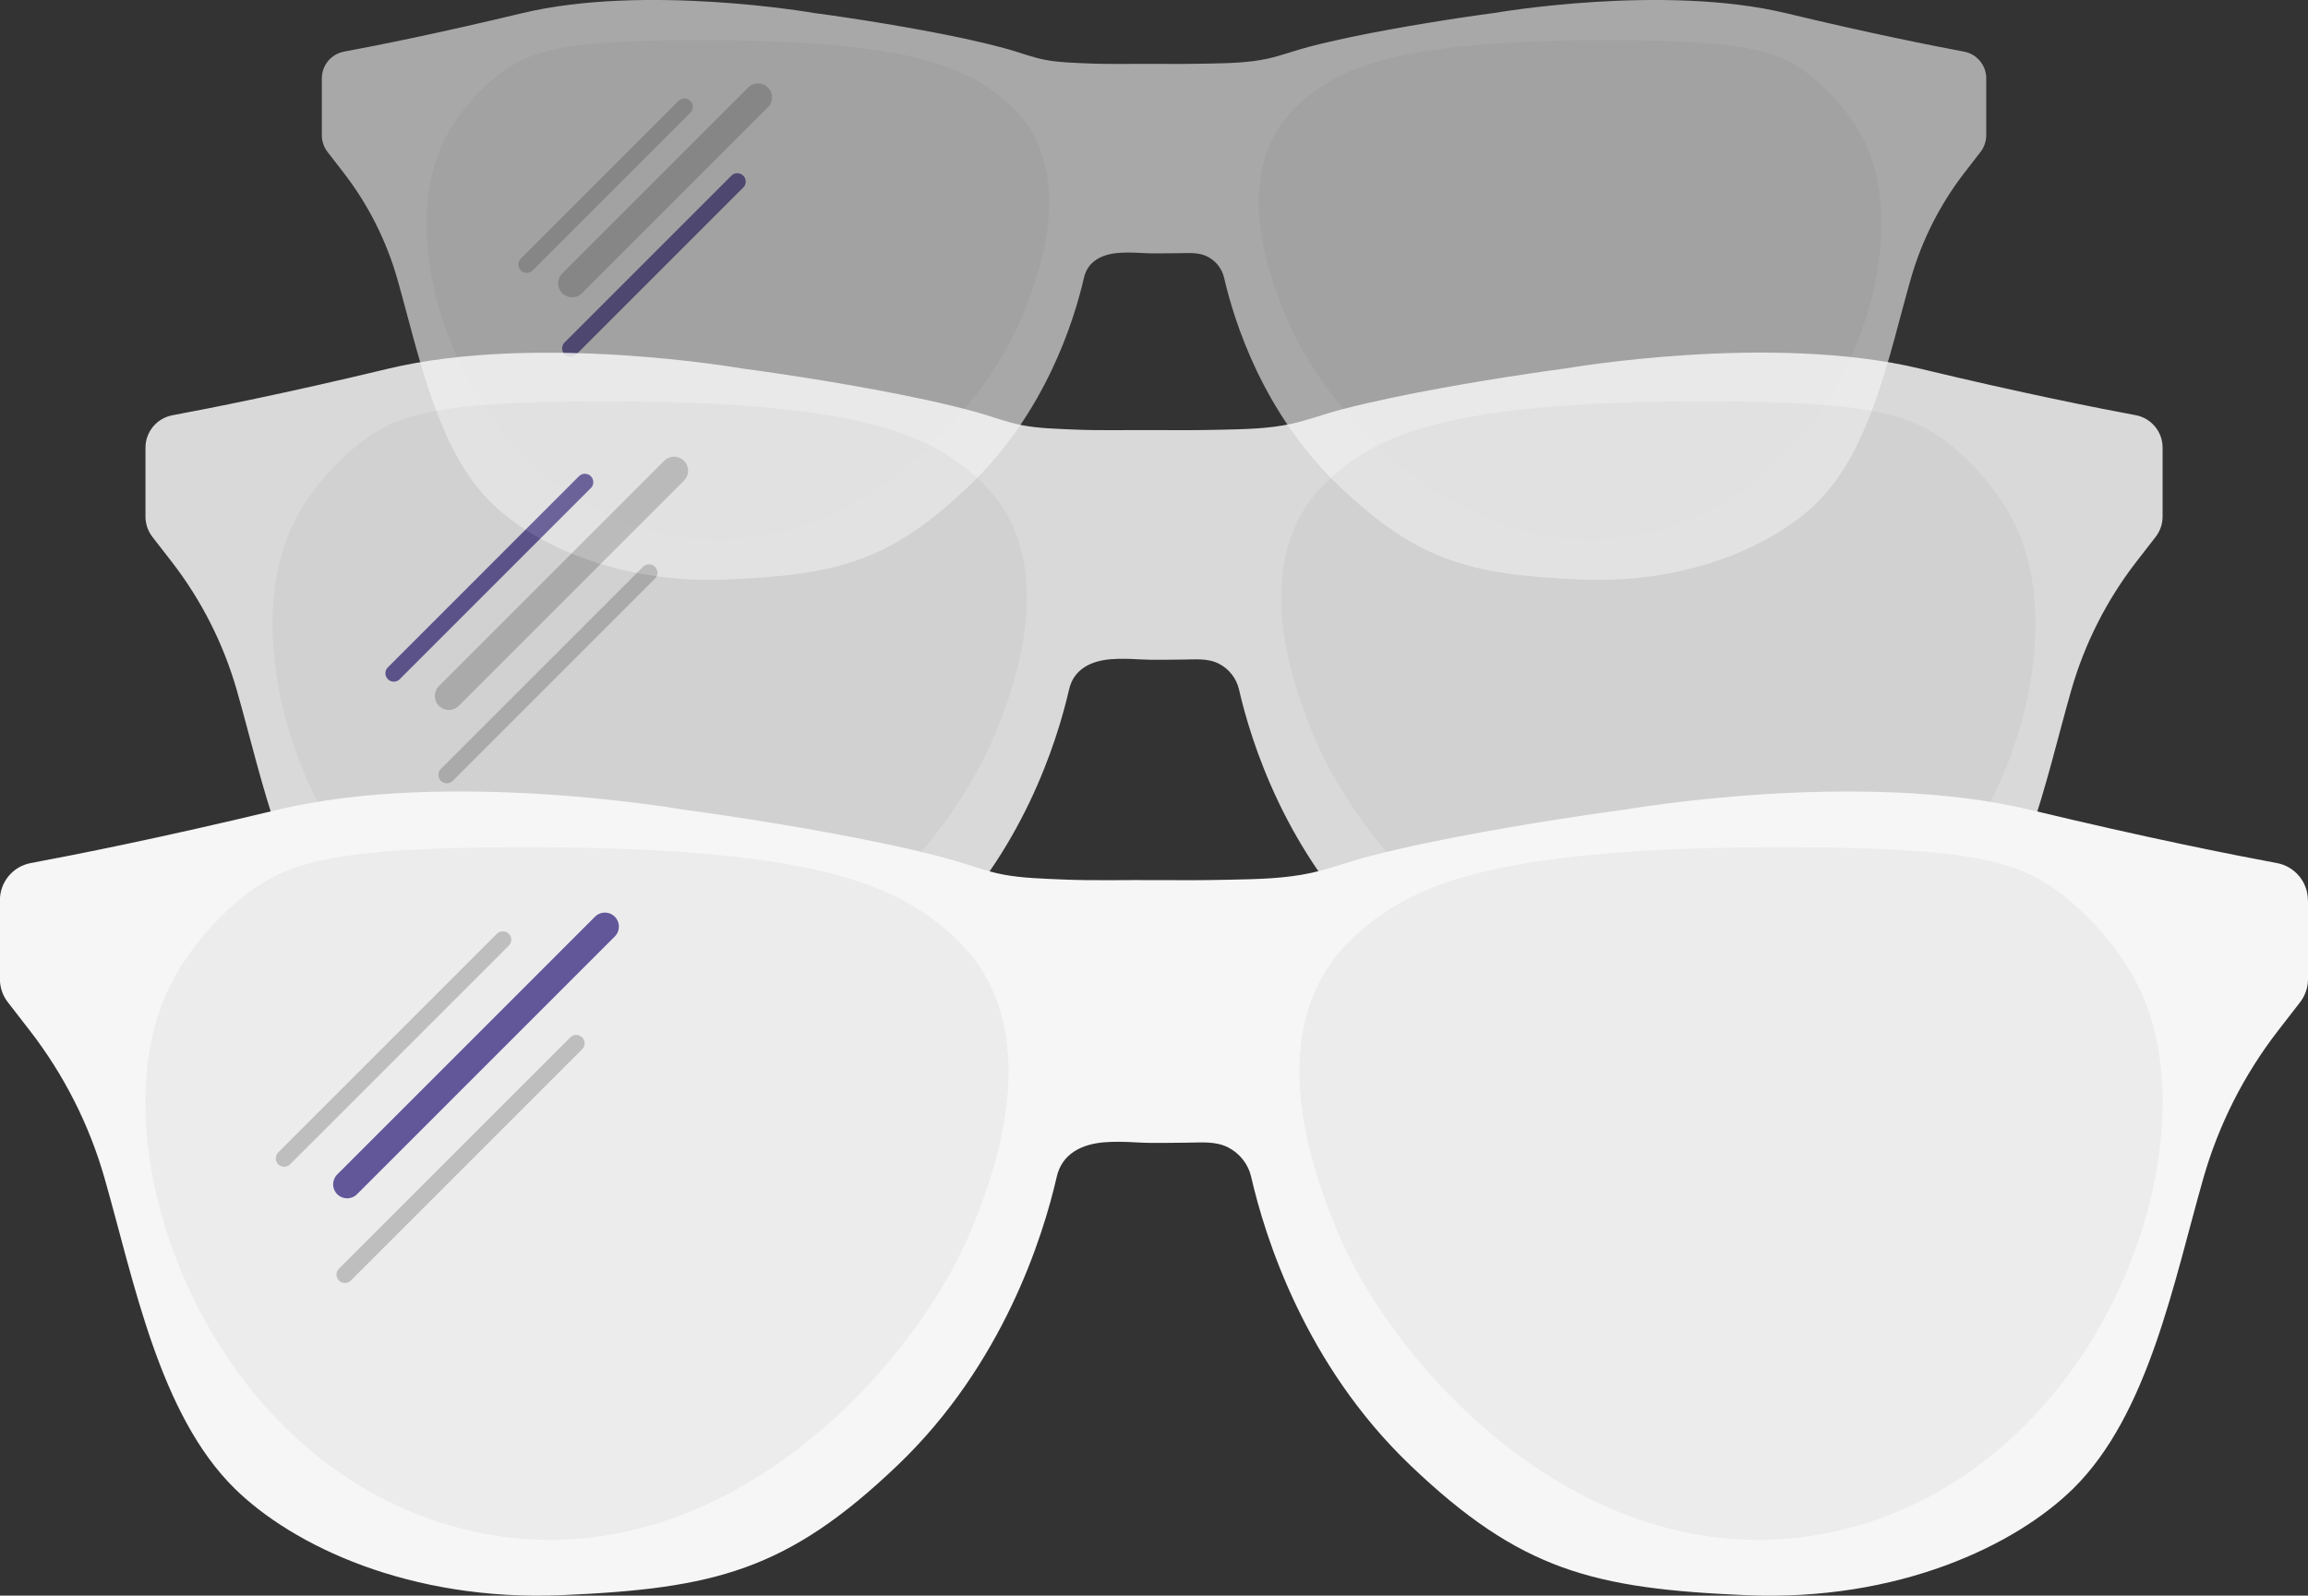
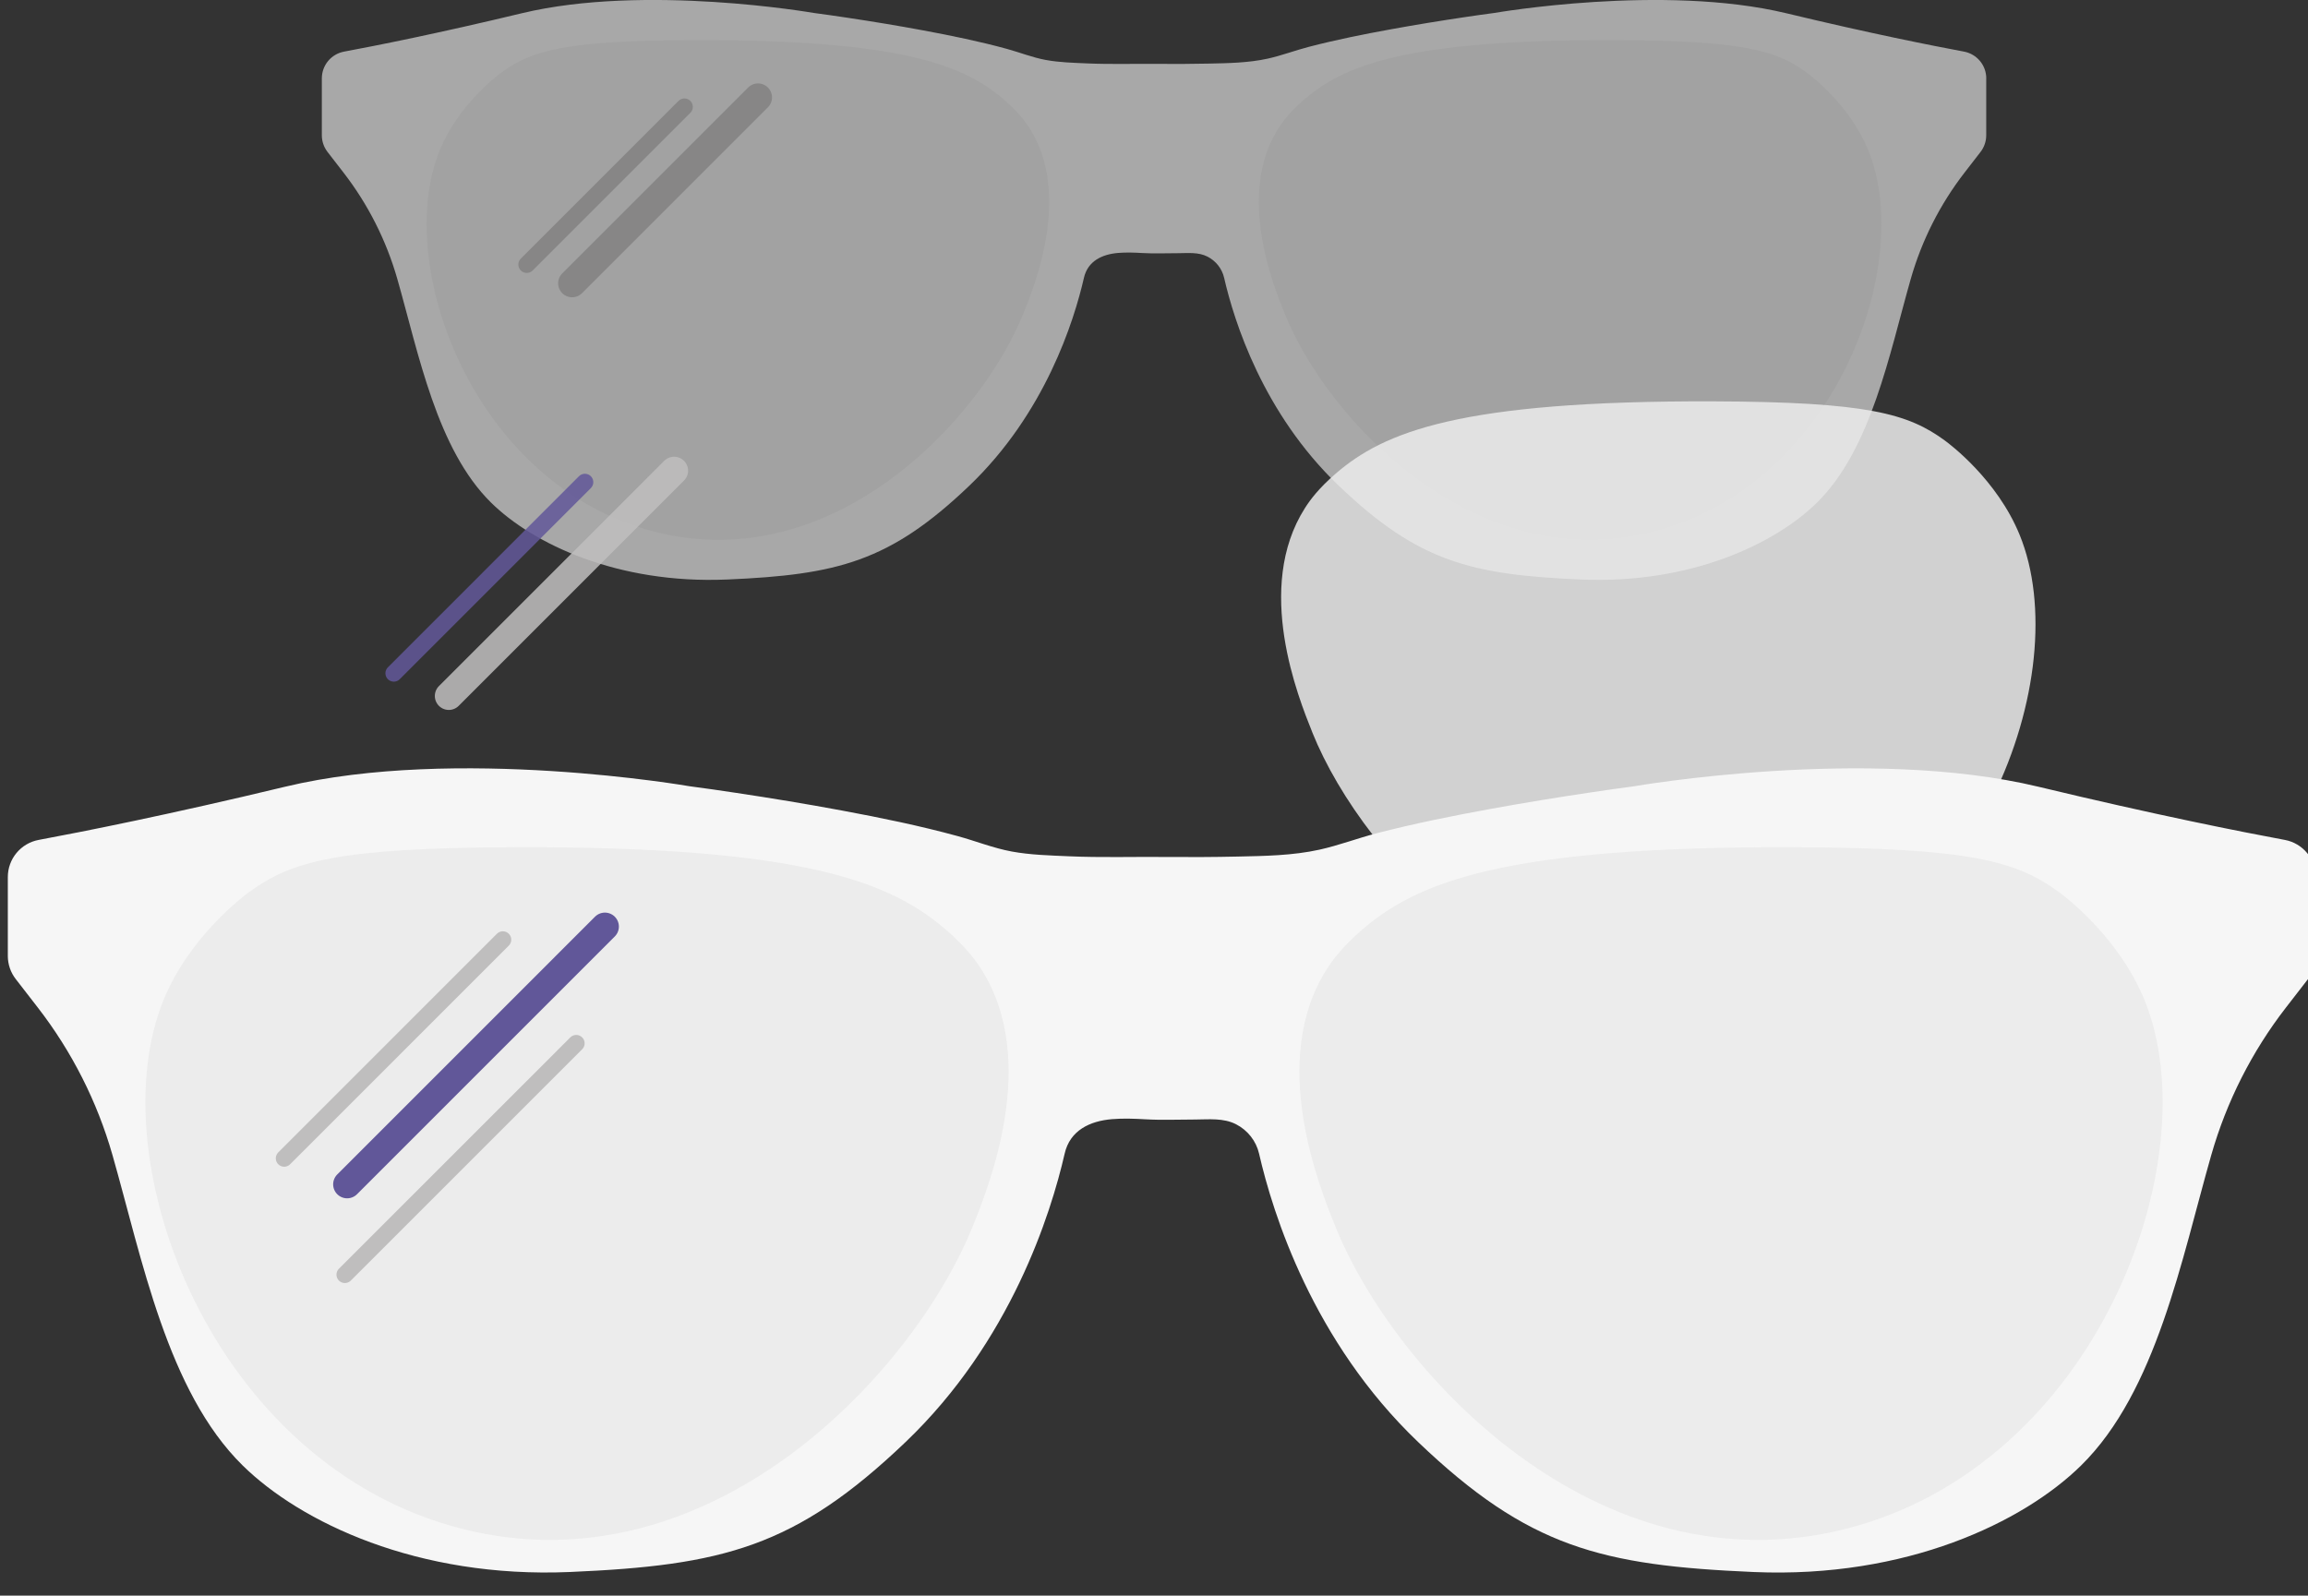
<svg xmlns="http://www.w3.org/2000/svg" id="Layer_2" data-name="Layer 2" viewBox="0 0 825.37 570.7">
  <rect x="0" y="0" width="825.37" height="570.7" fill="#333333" stroke="none" />
  <defs>
    <style> .cls-1 { opacity: .85; } .cls-2 { opacity: .6; } .cls-3, .cls-4, .cls-5, .cls-6 { fill: none; stroke-linecap: round; stroke-linejoin: round; } .cls-3, .cls-5 { stroke-width: 10px; } .cls-3, .cls-6 { stroke: #615799; } .cls-7 { fill: #f6f6f6; } .cls-4, .cls-5 { stroke: #bfbebe; } .cls-4, .cls-6 { stroke-width: 6px; } .cls-8 { fill: #ececec; } </style>
  </defs>
  <g id="Layer_1-2" data-name="Layer 1">
    <g>
      <g class="cls-2">
        <g>
          <path class="cls-7" d="M710.3,28.04v20.34c0,2.16-.72,4.26-2.04,5.97l-5.72,7.39c-8.76,11.33-15.28,24.21-19.22,37.99-7.65,26.78-14.14,60.94-33.55,80.05-14.88,14.65-45.1,29.18-84.41,27.49-39.31-1.69-58.12-6.32-86.58-33.52-27.13-25.93-37.46-58.88-41.02-74.39-.75-3.27-2.95-6.04-5.93-7.57-3.28-1.68-7.03-1.24-10.59-1.23-4.26,0-8.56.19-12.8-.06-2.86-.17-5.75-.27-8.61-.03-5.7.48-10.83,2.89-12.2,8.89-3.56,15.51-13.89,48.46-41.02,74.39-28.46,27.2-47.27,31.83-86.58,33.52-39.31,1.69-69.53-12.84-84.41-27.49-19.41-19.11-25.9-53.28-33.55-80.05-3.94-13.77-10.46-26.66-19.22-37.99l-5.72-7.39c-1.32-1.71-2.04-3.81-2.04-5.97v-20.34c0-4.7,3.35-8.73,7.97-9.58,11.14-2.07,33.45-6.48,63.54-13.72,44.14-10.61,104.31-.12,104.31-.12,3.99.52,7.98,1.1,11.96,1.7,9.13,1.37,18.24,2.87,27.32,4.56,10.02,1.86,20.03,3.91,29.86,6.6,4.65,1.27,9.19,3.1,13.94,3.97,4.89.9,9.89,1.01,14.84,1.23,8.13.36,16.45.1,24.62.17,6.24.06,12.47.03,18.71-.1,7.01-.15,14.26-.25,21.21-1.78,4.96-1.1,9.77-2.94,14.7-4.22,9.74-2.53,19.63-4.51,29.53-6.31,8.69-1.58,17.4-3,26.13-4.3,3.58-.53,7.17-1.05,10.76-1.52,0,0,60.18-10.48,104.31.12,30.1,7.24,52.4,11.64,63.54,13.72,4.62.86,7.97,4.89,7.97,9.58Z" />
          <path class="cls-8" d="M459.4,112.05c-4.16-10.34-17.17-42.67-2.17-66.2,1.58-2.47,4.11-5.86,9.04-10.13,14.27-12.33,36.62-21.59,111.42-21.34,45.64.15,57.58,3.67,68.37,11.58,1.47,1.07,15.4,11.53,22.07,27.86,16.77,41.09-12.3,119.98-77.05,136.38-63.85,16.18-116.36-40.06-131.68-78.14Z" />
          <path class="cls-8" d="M365.98,112.05c4.16-10.34,17.17-42.67,2.17-66.2-1.58-2.47-4.11-5.86-9.04-10.13-14.27-12.33-36.62-21.59-111.42-21.34-45.64.15-57.58,3.67-68.37,11.58-1.47,1.07-15.4,11.53-22.07,27.86-16.77,41.09,12.3,119.98,77.05,136.38,63.85,16.18,116.36-40.06,131.68-78.14Z" />
        </g>
        <line class="cls-4" x1="244.76" y1="38.22" x2="188.37" y2="94.61" />
-         <line class="cls-6" x1="263.68" y1="64.95" x2="204.02" y2="124.61" />
        <line class="cls-5" x1="271.08" y1="34.84" x2="204.6" y2="101.32" />
      </g>
      <g class="cls-1">
        <g>
-           <path class="cls-7" d="M773.37,160.12v24.65c0,2.62-.87,5.16-2.47,7.23l-6.94,8.95c-10.62,13.73-18.52,29.35-23.29,46.04-9.27,32.45-17.14,73.86-40.66,97.02-18.04,17.76-54.66,35.37-102.3,33.32-47.64-2.05-70.44-7.66-104.93-40.63-32.88-31.42-45.4-71.36-49.71-90.15-.91-3.96-3.58-7.33-7.18-9.17-3.98-2.04-8.52-1.5-12.84-1.48-5.16,0-10.37.23-15.51-.07-3.46-.2-6.97-.33-10.43-.04-6.9.58-13.12,3.5-14.79,10.77-4.31,18.79-16.83,58.73-49.71,90.15-34.49,32.97-57.28,38.58-104.93,40.63-47.64,2.04-84.26-15.57-102.3-33.32-23.53-23.16-31.39-64.57-40.66-97.02-4.77-16.69-12.67-32.31-23.29-46.04l-6.94-8.95c-1.6-2.07-2.47-4.62-2.47-7.23v-24.65c0-5.69,4.06-10.57,9.65-11.61,13.5-2.51,40.53-7.85,77.01-16.62,53.49-12.85,126.42-.15,126.42-.15,4.84.63,9.67,1.34,14.49,2.06,11.06,1.66,22.11,3.48,33.11,5.52,12.14,2.26,24.27,4.74,36.19,7.99,5.63,1.54,11.14,3.75,16.89,4.81,5.93,1.09,11.98,1.23,17.99,1.49,9.85.44,19.94.12,29.84.21,7.56.07,15.12.04,22.67-.13,8.5-.19,17.29-.3,25.71-2.16,6.01-1.33,11.84-3.56,17.81-5.11,11.81-3.06,23.79-5.46,35.78-7.65,10.53-1.92,21.09-3.64,31.67-5.21,4.34-.65,8.69-1.28,13.04-1.85,0,0,72.93-12.71,126.42.15,36.48,8.77,63.51,14.11,77.01,16.62,5.6,1.04,9.65,5.92,9.65,11.61Z" />
          <path class="cls-8" d="M469.3,261.93c-5.04-12.53-20.81-51.71-2.63-80.23,1.91-3,4.98-7.11,10.96-12.28,17.3-14.95,44.39-26.17,135.04-25.87,55.31.18,69.79,4.44,82.86,14.03,1.78,1.3,18.67,13.97,26.74,33.76,20.32,49.8-14.9,145.41-93.39,165.29-77.38,19.6-141.02-48.55-159.59-94.7Z" />
-           <path class="cls-8" d="M356.08,261.93c5.04-12.53,20.81-51.71,2.63-80.23-1.91-3-4.98-7.11-10.96-12.28-17.3-14.95-44.39-26.17-135.04-25.87-55.31.18-69.79,4.44-82.86,14.03-1.78,1.3-18.67,13.97-26.74,33.76-20.32,49.8,14.9,145.41,93.39,165.29,77.38,19.6,141.02-48.55,159.59-94.7Z" />
        </g>
        <line class="cls-6" x1="209.17" y1="172.45" x2="140.83" y2="240.8" />
-         <line class="cls-4" x1="232.1" y1="204.84" x2="159.79" y2="277.15" />
        <line class="cls-5" x1="241.07" y1="168.35" x2="160.5" y2="248.92" />
      </g>
      <g>
        <g>
-           <path class="cls-7" d="M825.37,321.98v28.2c0,3-1,5.91-2.83,8.28l-7.94,10.25c-12.15,15.71-21.19,33.58-26.65,52.68-10.61,37.13-19.61,84.5-46.53,111.01-20.64,20.32-62.54,40.46-117.05,38.13-54.51-2.35-80.59-8.76-120.06-46.49-37.63-35.96-51.95-81.65-56.88-103.15-1.04-4.53-4.09-8.38-8.22-10.5-4.55-2.33-9.75-1.72-14.69-1.7-5.9,0-11.87.26-17.75-.08-3.96-.23-7.98-.38-11.94-.05-7.9.66-15.02,4-16.92,12.32-4.93,21.5-19.25,67.19-56.88,103.15-39.46,37.72-65.54,44.14-120.06,46.49-54.51,2.34-96.41-17.81-117.05-38.13-26.92-26.5-35.92-73.88-46.53-111.01-5.46-19.1-14.5-36.97-26.65-52.68l-7.94-10.25c-1.84-2.37-2.83-5.28-2.83-8.28v-28.2c0-6.51,4.64-12.1,11.05-13.29,15.45-2.87,46.38-8.98,88.11-19.02,61.2-14.71,144.65-.17,144.65-.17,5.54.72,11.06,1.53,16.58,2.36,12.66,1.9,25.29,3.98,37.88,6.32,13.89,2.58,27.77,5.42,41.41,9.15,6.44,1.76,12.75,4.3,19.32,5.51,6.79,1.25,13.71,1.4,20.58,1.71,11.27.5,22.81.14,34.14.24,8.65.08,17.3.05,25.94-.14,9.72-.21,19.78-.34,29.41-2.47,6.88-1.52,13.55-4.07,20.38-5.85,13.51-3.5,27.22-6.25,40.94-8.75,12.04-2.19,24.13-4.16,36.24-5.96,4.97-.74,9.94-1.46,14.92-2.11,0,0,83.44-14.54,144.65.17,41.74,10.04,72.66,16.15,88.11,19.02,6.4,1.19,11.05,6.78,11.05,13.29Z" />
+           <path class="cls-7" d="M825.37,321.98v28.2l-7.94,10.25c-12.15,15.71-21.19,33.58-26.65,52.68-10.61,37.13-19.61,84.5-46.53,111.01-20.64,20.32-62.54,40.46-117.05,38.13-54.51-2.35-80.59-8.76-120.06-46.49-37.63-35.96-51.95-81.65-56.88-103.15-1.04-4.53-4.09-8.38-8.22-10.5-4.55-2.33-9.75-1.72-14.69-1.7-5.9,0-11.87.26-17.75-.08-3.96-.23-7.98-.38-11.94-.05-7.9.66-15.02,4-16.92,12.32-4.93,21.5-19.25,67.19-56.88,103.15-39.46,37.72-65.54,44.14-120.06,46.49-54.51,2.34-96.41-17.81-117.05-38.13-26.92-26.5-35.92-73.88-46.53-111.01-5.46-19.1-14.5-36.97-26.65-52.68l-7.94-10.25c-1.84-2.37-2.83-5.28-2.83-8.28v-28.2c0-6.51,4.64-12.1,11.05-13.29,15.45-2.87,46.38-8.98,88.11-19.02,61.2-14.71,144.65-.17,144.65-.17,5.54.72,11.06,1.53,16.58,2.36,12.66,1.9,25.29,3.98,37.88,6.32,13.89,2.58,27.77,5.42,41.41,9.15,6.44,1.76,12.75,4.3,19.32,5.51,6.79,1.25,13.71,1.4,20.58,1.71,11.27.5,22.81.14,34.14.24,8.65.08,17.3.05,25.94-.14,9.72-.21,19.78-.34,29.41-2.47,6.88-1.52,13.55-4.07,20.38-5.85,13.51-3.5,27.22-6.25,40.94-8.75,12.04-2.19,24.13-4.16,36.24-5.96,4.97-.74,9.94-1.46,14.92-2.11,0,0,83.44-14.54,144.65.17,41.74,10.04,72.66,16.15,88.11,19.02,6.4,1.19,11.05,6.78,11.05,13.29Z" />
          <path class="cls-8" d="M477.46,438.47c-5.77-14.34-23.81-59.17-3.01-91.8,2.19-3.43,5.7-8.13,12.54-14.05,19.79-17.1,50.79-29.94,154.51-29.6,63.28.21,79.85,5.08,94.81,16.05,2.03,1.49,21.36,15.98,30.6,38.63,23.25,56.98-17.05,166.37-106.85,189.12-88.54,22.43-161.35-55.55-182.6-108.35Z" />
          <path class="cls-8" d="M347.92,438.47c5.77-14.34,23.81-59.17,3.01-91.8-2.19-3.43-5.7-8.13-12.54-14.05-19.79-17.1-50.79-29.94-154.51-29.6-63.28.21-79.85,5.08-94.81,16.05-2.03,1.49-21.36,15.98-30.6,38.63-23.25,56.98,17.05,166.37,106.85,189.12,88.54,22.43,161.35-55.55,182.6-108.35Z" />
        </g>
        <line class="cls-4" x1="179.83" y1="336.09" x2="101.63" y2="414.29" />
        <line class="cls-4" x1="206.07" y1="373.16" x2="123.33" y2="455.89" />
        <line class="cls-3" x1="216.32" y1="331.4" x2="124.14" y2="423.59" />
      </g>
    </g>
  </g>
</svg>